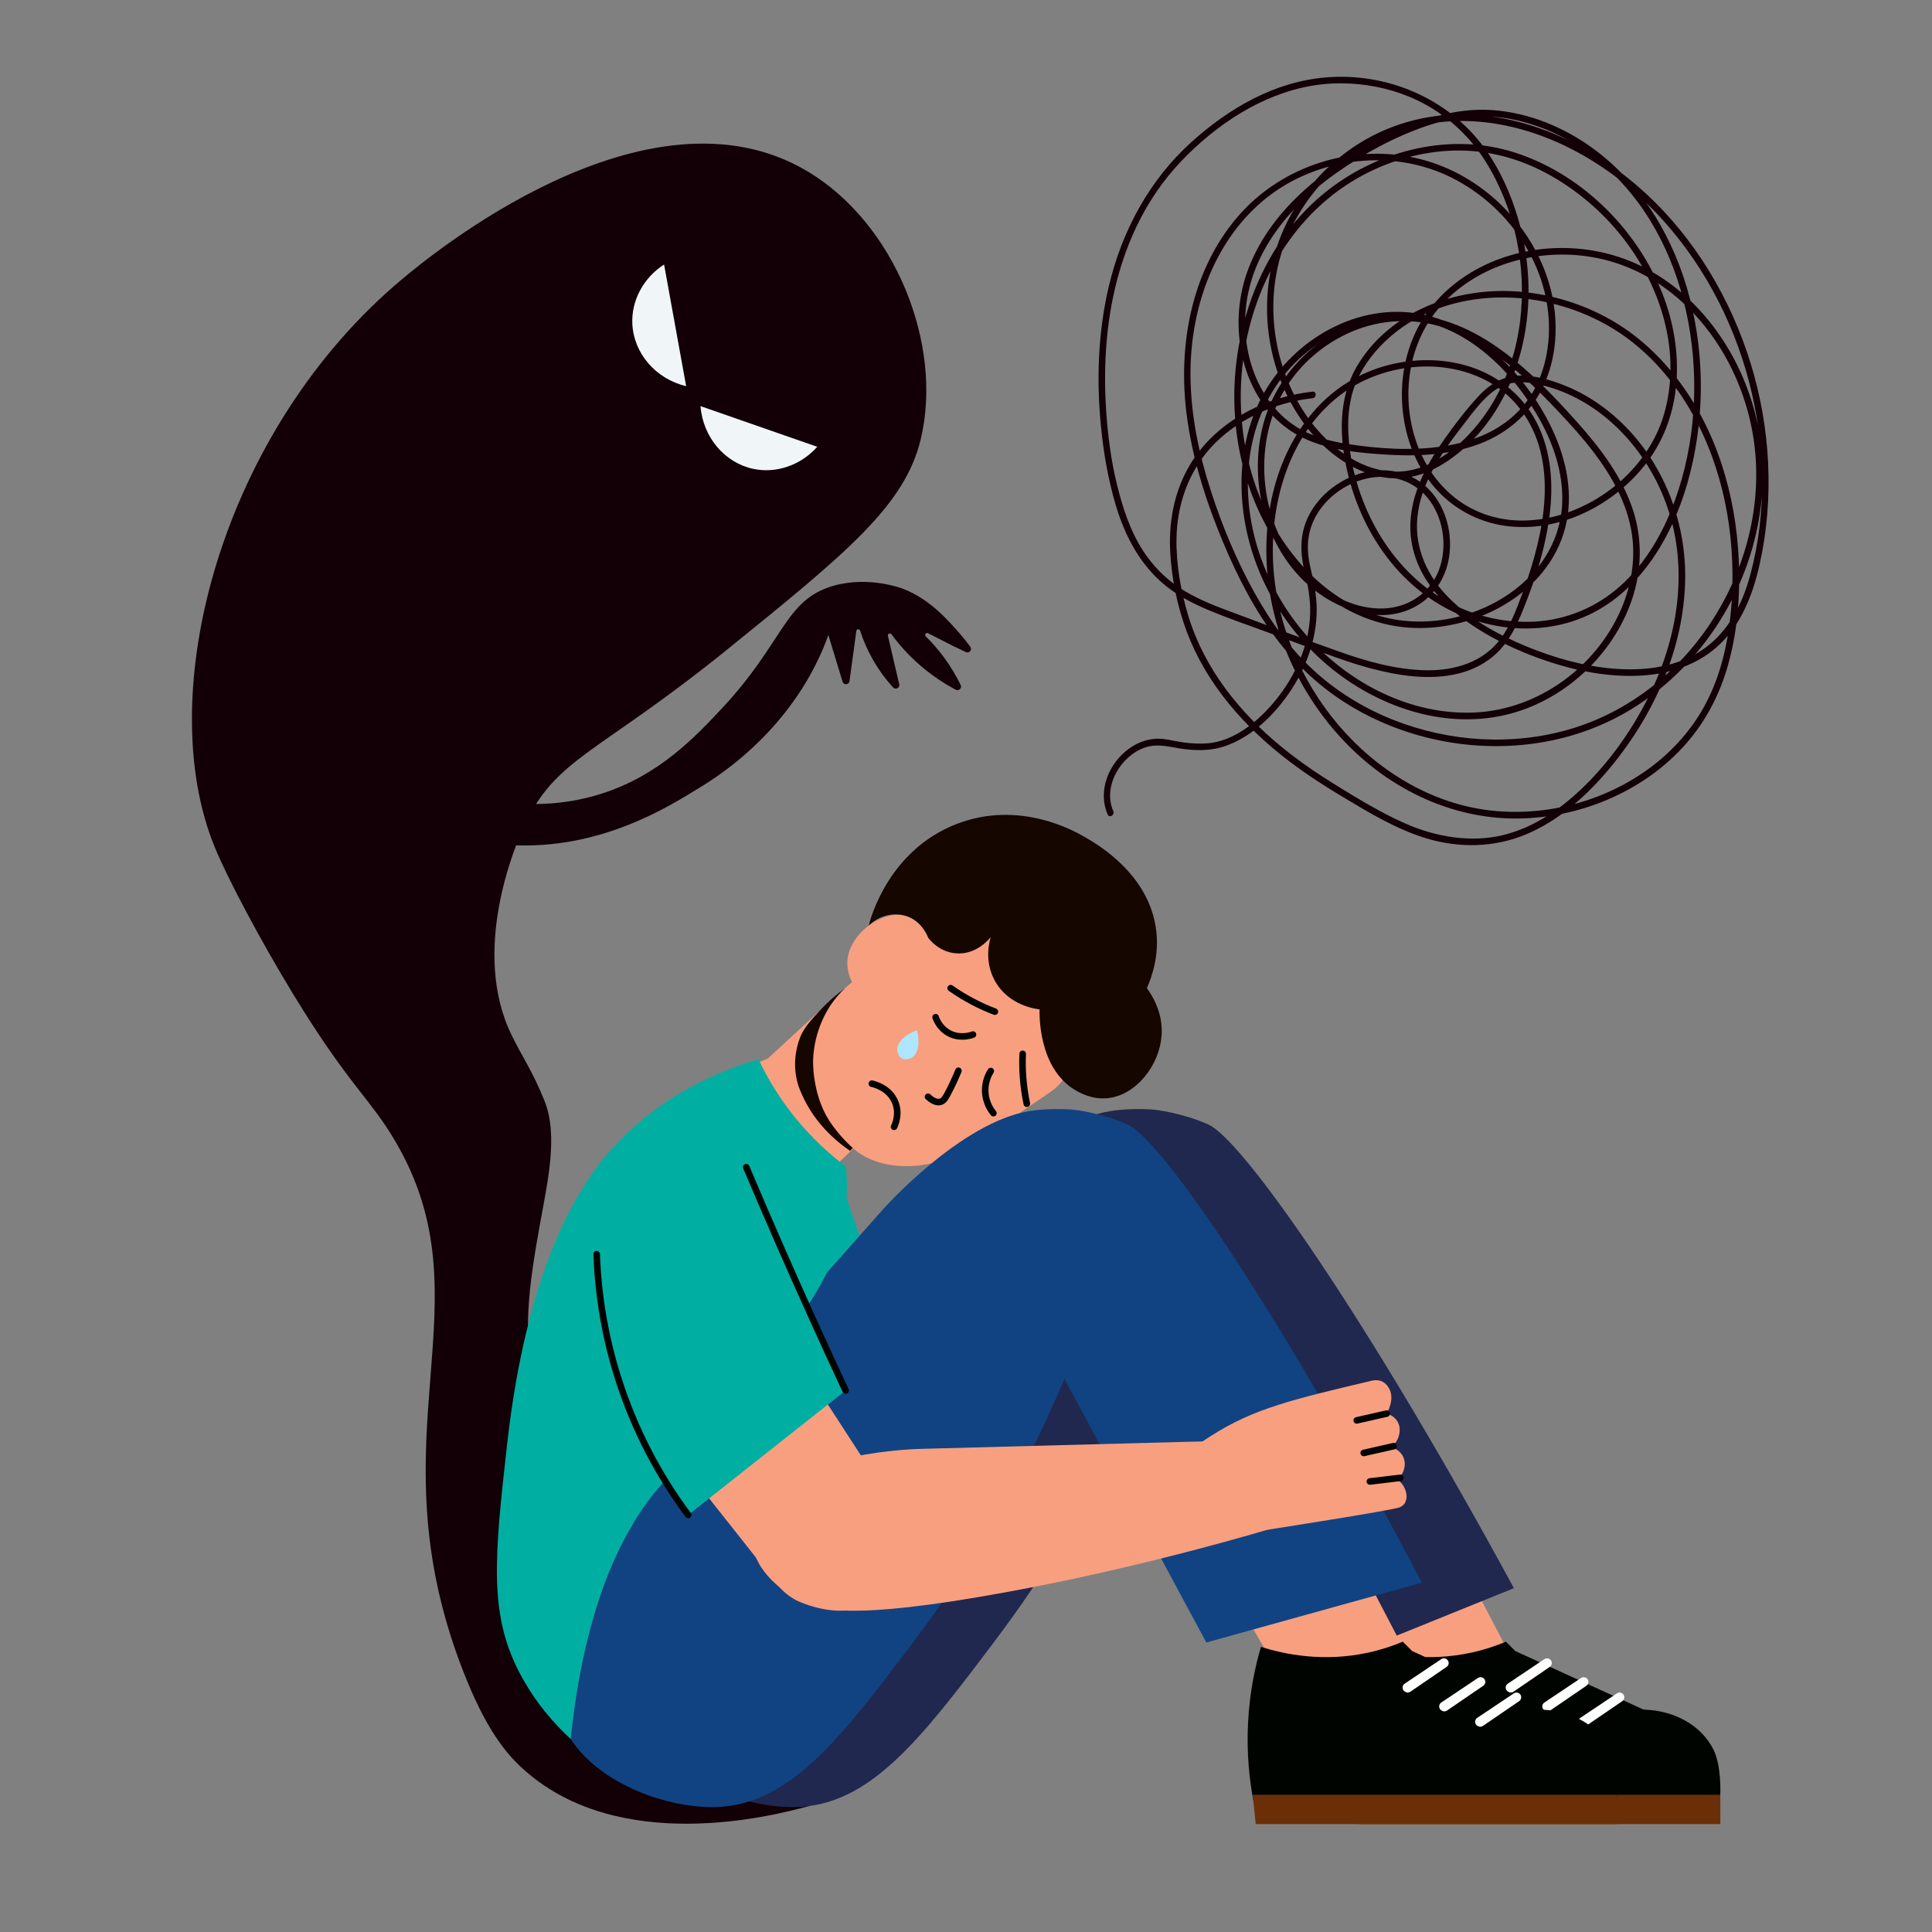
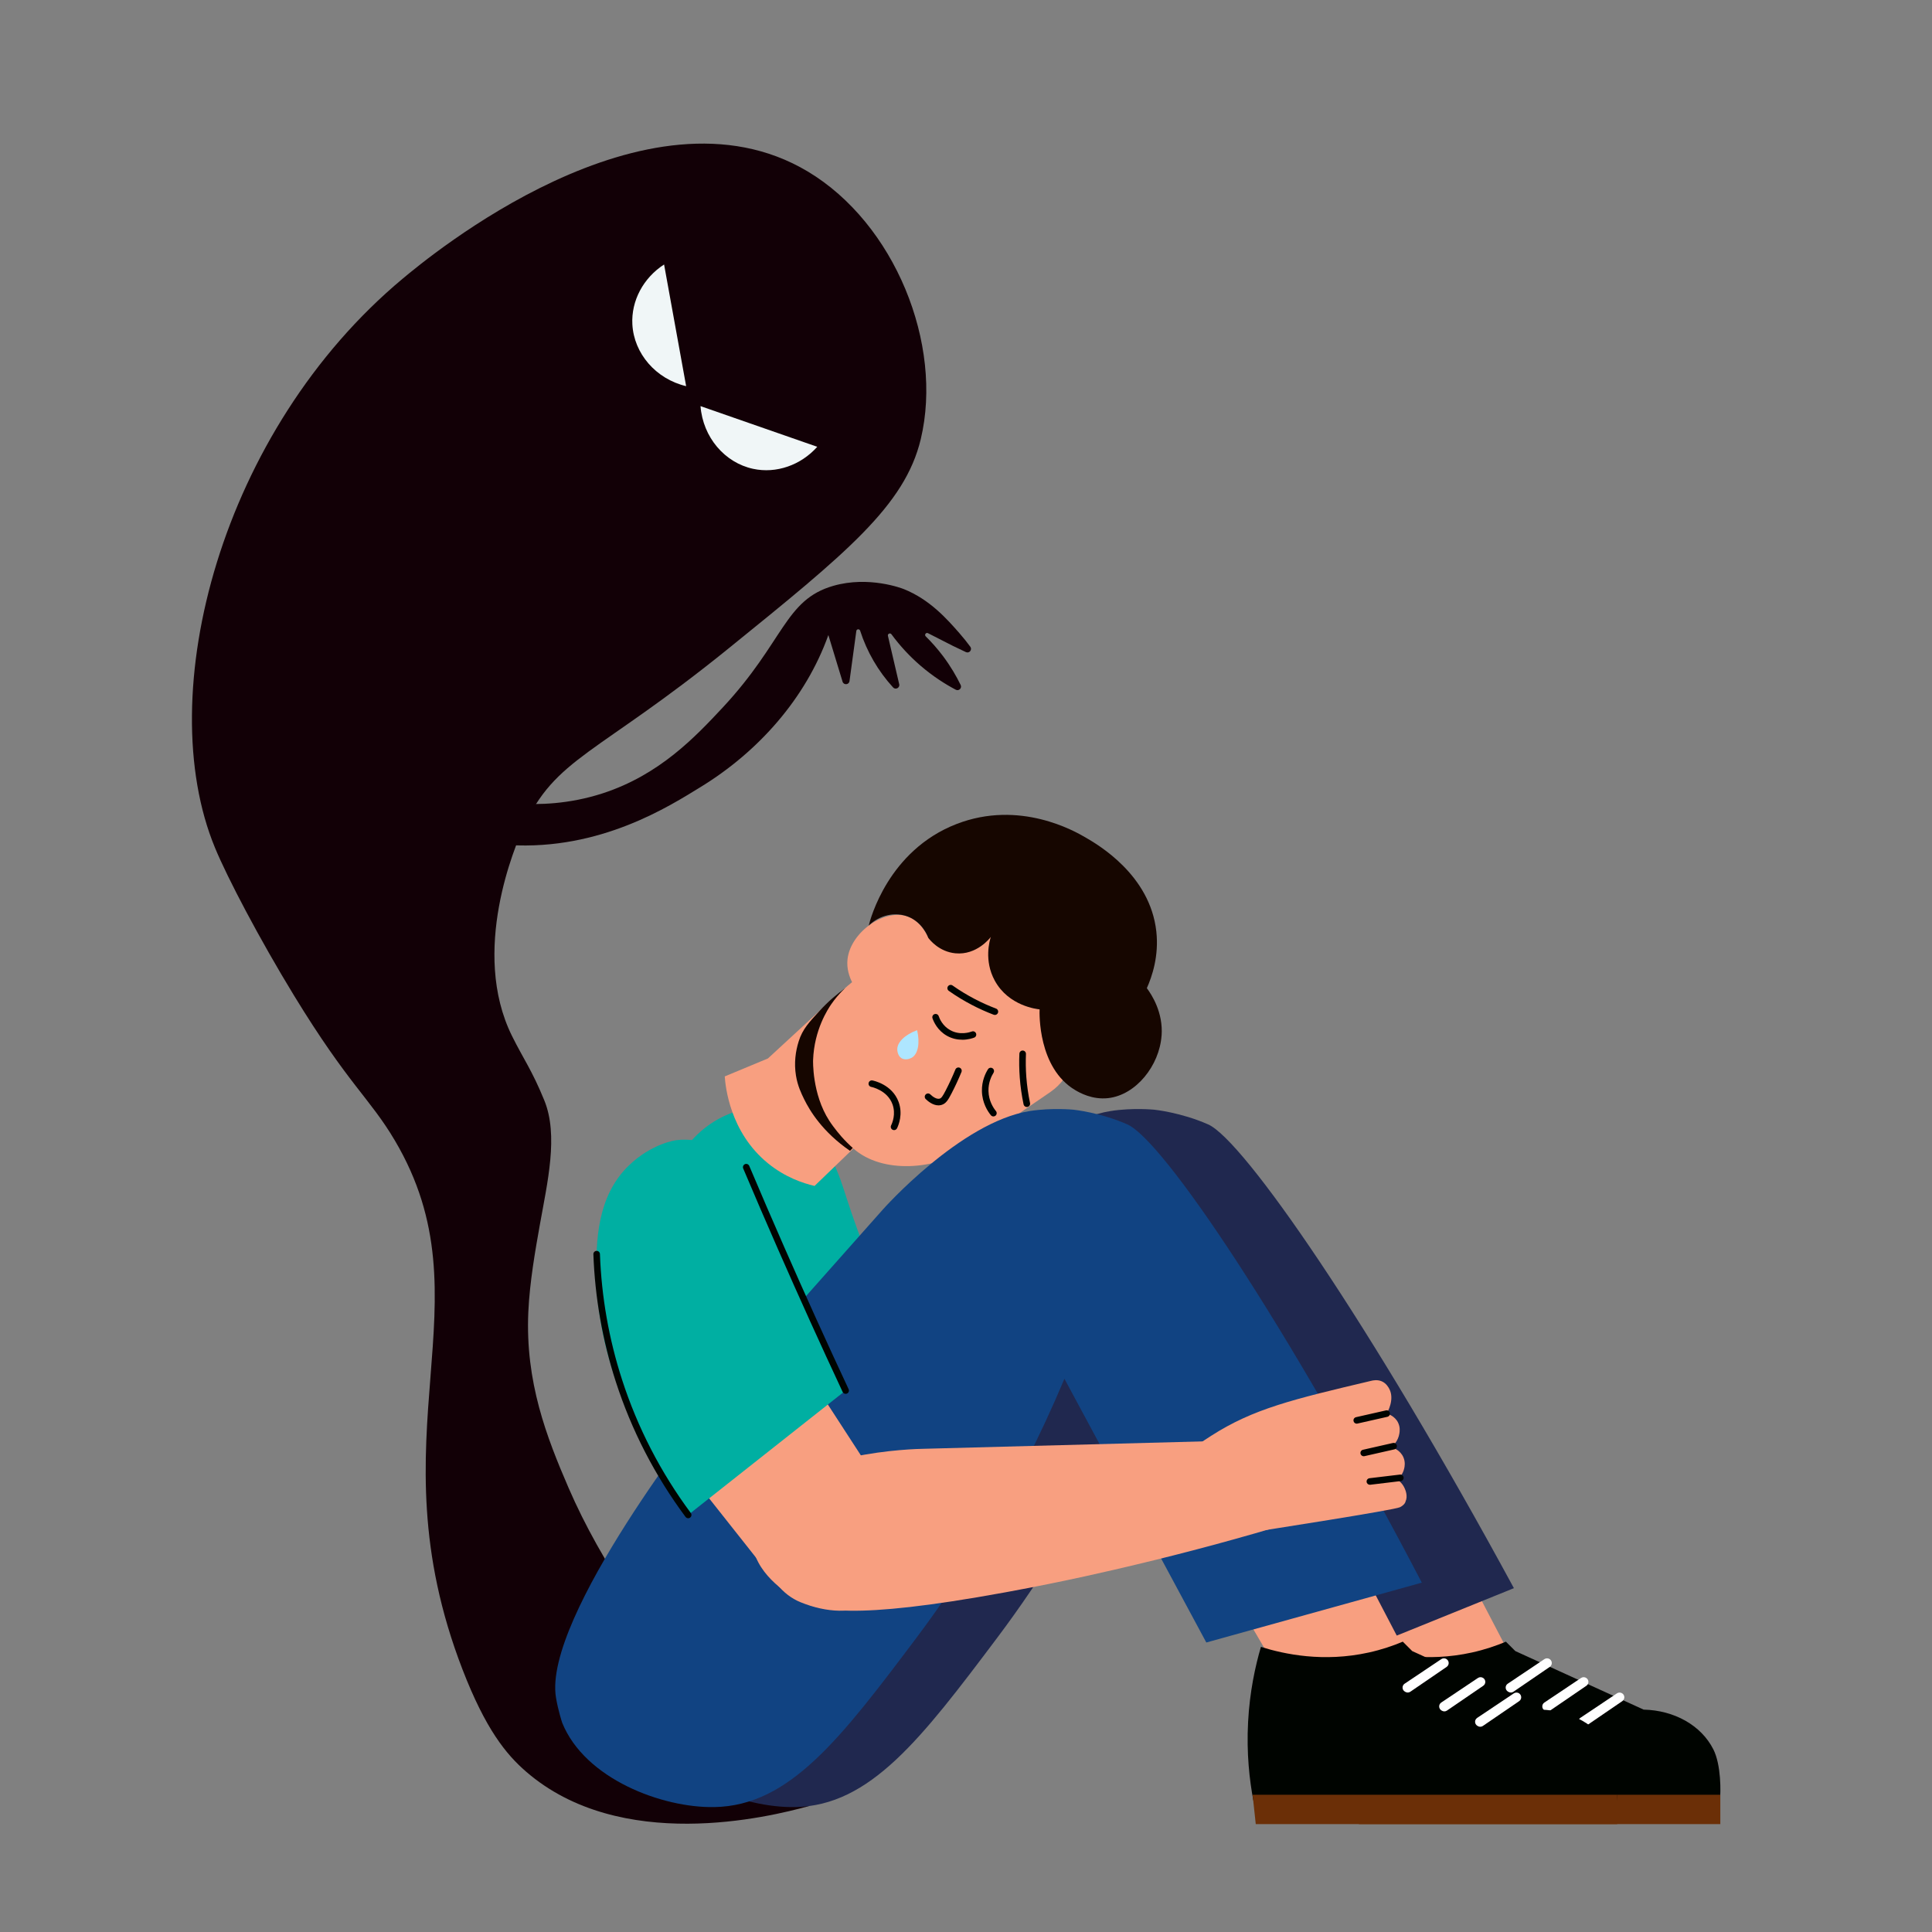
<svg xmlns="http://www.w3.org/2000/svg" width="500" zoomAndPan="magnify" viewBox="0 0 375 375" height="500" preserveAspectRatio="xMidYMid meet" version="1.0">
  <rect x="0" y="0" width="375" height="375" fill="#808080" stroke="none" />
  <defs>
    <clipPath id="2bef3e8ede">
-       <path d="M 213 14.008 L 344 14.008 L 344 165 L 213 165 Z M 213 14.008 " clip-rule="nonzero" />
-     </clipPath>
+       </clipPath>
  </defs>
  <path fill="#120006" d="M 102.074 343.84 C 120.41 359.773 149.23 352.711 157.031 350.555 C 150.926 344.883 123.27 318.652 110.348 288.766 C 106.105 278.941 101.934 268.254 102.547 254.637 C 102.812 248.82 103.918 242.594 104.781 237.746 C 106.246 229.508 108.438 220.395 105.645 213.57 C 103.254 207.715 101.641 205.633 99.391 201.102 C 91.207 184.621 100.074 164.012 101.574 160.695 C 107.785 146.965 115.73 146.645 141.34 125.918 C 164.199 107.414 175.629 98.164 178.719 85.242 C 183.121 66.797 173.676 43.367 156.758 33.27 C 125.5 14.609 83.047 50.012 78.18 54.074 C 42.902 83.488 29.398 134.711 41.723 164.531 C 44.117 170.34 50.332 182.191 57.074 193.238 C 67.684 210.602 71.777 213.141 76.633 221.355 C 95.273 252.875 72.055 278.176 89.773 324.047 C 94.25 335.633 98.234 340.508 102.074 343.84 Z M 102.074 343.84 " fill-opacity="1" fill-rule="nonzero" />
  <path fill="#120006" d="M 100.496 155.965 C 104.398 156.219 110.348 156.141 117.004 153.977 C 128.012 150.391 134.965 143.027 140.27 137.34 C 152.23 124.508 152.32 116.41 161.754 113.707 C 168.648 111.73 175.07 114.199 175.434 114.344 C 180.504 116.375 183.879 120.227 186.23 122.91 C 187.043 123.84 187.746 124.727 188.336 125.531 C 188.762 126.113 188.137 126.879 187.48 126.57 L 184.961 125.367 L 180.125 122.902 C 179.734 122.703 179.371 123.207 179.684 123.52 C 180.777 124.59 181.926 125.871 183.055 127.371 C 184.539 129.355 185.645 131.273 186.465 132.957 C 186.754 133.562 186.109 134.191 185.516 133.875 C 183.484 132.801 181.086 131.289 178.645 129.184 C 176.555 127.379 174.664 125.34 173.031 123.113 C 172.785 122.773 172.25 123.016 172.348 123.426 C 173.078 126.555 173.809 129.68 174.535 132.805 C 174.699 133.496 173.832 133.957 173.352 133.434 C 170.457 130.281 168.262 126.492 166.953 122.418 C 166.828 122.027 166.266 122.07 166.211 122.477 C 165.77 125.723 165.328 128.961 164.887 132.203 C 164.785 132.938 163.758 133.023 163.539 132.309 L 160.785 123.262 C 156.379 135.59 147.164 145.918 136 152.754 C 130 156.43 116.59 165.086 98.773 164.02 C 93.066 163.68 88.477 162.445 85.547 161.477 C 86.344 161.043 87.586 160.41 89.16 159.777 C 91.555 158.82 92.918 158.586 95.895 157.625 C 96.992 157.27 98.582 156.73 100.492 155.98 Z M 100.496 155.965 " fill-opacity="1" fill-rule="nonzero" />
  <path fill="#00afa2" d="M 155.469 218.422 C 161.188 222.066 162.934 228.266 164.293 232.457 C 166.727 239.98 170.645 250.395 177.344 263.961 C 167.156 272.008 156.969 280.059 146.785 288.105 C 141.301 280.605 129.137 262.184 128.977 241.352 C 128.93 235.176 129 226.312 135.301 220.254 C 139.77 215.957 144.469 215.367 144.469 215.367 C 149.648 214.715 153.809 217.363 155.469 218.422 Z M 155.469 218.422 " fill-opacity="1" fill-rule="nonzero" />
  <path fill="#f89f80" d="M 266.984 271.223 C 275.402 287.355 283.828 303.488 292.25 319.621 C 289.938 321.422 286.711 323.578 282.539 325.371 C 277.867 327.387 273.645 328.246 270.547 328.637 C 261.699 313.531 252.852 298.422 244 283.312 " fill-opacity="1" fill-rule="nonzero" />
  <path fill="#000400" d="M 294.121 320.469 C 293.512 319.863 292.902 319.25 292.293 318.645 C 290.375 319.457 288.172 320.203 285.699 320.75 C 276.883 322.699 269.277 321.078 264.762 319.656 C 263.66 323.406 262.582 328.355 262.266 334.223 C 261.941 340.332 262.547 345.551 263.293 349.492 L 333.832 349.492 C 334.016 347.883 334.09 342.574 332.562 339.555 C 330.199 334.871 324.961 331.969 319.027 331.836 L 294.117 320.469 Z M 294.121 320.469 " fill-opacity="1" fill-rule="nonzero" />
  <path fill="#ffffff" d="M 307.844 335.004 L 314.887 330.188 C 315.398 329.836 315.414 329.082 314.918 328.715 L 314.898 328.699 C 314.59 328.473 314.172 328.465 313.855 328.676 C 311.477 330.266 309.105 331.855 306.73 333.445 C 306.176 333.816 306.199 334.637 306.766 334.977 L 306.863 335.035 C 307.172 335.219 307.551 335.203 307.844 335.004 Z M 307.844 335.004 " fill-opacity="1" fill-rule="nonzero" />
  <path fill="#ffffff" d="M 300.875 332.02 L 307.918 327.203 C 308.43 326.852 308.445 326.098 307.945 325.73 L 307.93 325.715 C 307.621 325.488 307.203 325.48 306.887 325.691 C 304.508 327.281 302.137 328.871 299.762 330.461 C 299.207 330.832 299.23 331.652 299.797 331.992 L 299.895 332.051 C 300.203 332.234 300.582 332.219 300.875 332.02 Z M 300.875 332.02 " fill-opacity="1" fill-rule="nonzero" />
  <path fill="#ffffff" d="M 293.766 328.359 L 300.809 323.543 C 301.32 323.191 301.336 322.441 300.84 322.07 L 300.82 322.059 C 300.512 321.828 300.094 321.82 299.777 322.031 C 297.402 323.625 295.027 325.211 292.652 326.805 C 292.098 327.172 292.121 327.992 292.691 328.332 L 292.789 328.391 C 293.094 328.574 293.477 328.562 293.766 328.359 Z M 293.766 328.359 " fill-opacity="1" fill-rule="nonzero" />
  <path fill="#6b2f07" d="M 263.758 354.055 C 287.141 354.055 310.527 354.055 333.914 354.055 L 333.914 348.355 C 333.914 348.355 263.145 348.355 263.145 348.355 C 263.352 350.258 263.555 352.152 263.758 354.055 Z M 263.758 354.055 " fill-opacity="1" fill-rule="nonzero" />
  <path fill="#f89f80" d="M 165.637 222.926 C 163.125 225.344 160.617 227.77 158.105 230.188 C 155.859 229.668 152.387 228.512 149.043 225.781 C 141.648 219.746 140.809 210.844 140.672 208.93 C 143.465 207.766 146.262 206.609 149.055 205.445 C 153.516 201.332 157.973 197.223 162.434 193.109 C 163.504 203.047 164.566 212.988 165.637 222.926 Z M 165.637 222.926 " fill-opacity="1" fill-rule="nonzero" />
  <path fill="#160600" d="M 163.973 191.855 C 162.621 194.562 158.41 203.812 161.688 214.25 C 162.777 217.711 164.414 220.434 165.91 222.426 C 165.383 222.969 165.516 222.832 164.984 223.375 C 159.656 219.711 157.195 215.621 156.082 213.352 C 155.512 212.18 154.824 210.77 154.5 208.789 C 154.09 206.293 154.434 204.02 155.016 202.152 C 155.766 199.727 157.152 198.312 159.043 196.246 C 160.82 194.293 162.574 192.867 163.973 191.859 Z M 163.973 191.855 " fill-opacity="1" fill-rule="nonzero" />
  <path fill="#f89f80" d="M 207.645 198.848 C 209.695 203.551 208.121 209.055 203.887 211.953 C 198.562 215.598 193.238 219.246 187.914 222.891 C 181.625 227.039 171.277 227.922 165.641 222.926 C 164.816 222.195 164.031 221.41 163.293 220.578 C 163.293 220.578 161.941 219.047 160.957 217.523 C 157.582 212.297 157.82 205.766 157.82 205.766 C 158.031 199.863 160.711 195.84 161.383 194.867 C 162.773 192.875 164.281 191.5 165.387 190.637 C 164.883 189.629 164.293 188.035 164.504 186.172 C 165.098 180.926 171.746 176.199 176.332 177.953 C 176.965 178.195 178.848 179.059 180.195 182.055 C 181.953 181.219 185.539 179.832 189.988 180.391 C 199.199 181.555 203.723 189.996 204.188 190.898 C 205.34 193.547 206.5 196.195 207.652 198.848 Z M 207.645 198.848 " fill-opacity="1" fill-rule="nonzero" />
  <path fill="#000400" d="M 182.156 214.551 C 181.059 214.551 180.09 213.73 179.684 213.332 C 179.434 213.086 179.43 212.684 179.676 212.434 C 179.922 212.18 180.324 212.176 180.578 212.422 C 181.086 212.922 181.828 213.398 182.379 213.246 C 182.711 213.152 182.953 212.832 183.555 211.664 C 184.23 210.359 184.867 208.988 185.441 207.59 C 185.574 207.266 185.945 207.109 186.273 207.242 C 186.598 207.375 186.75 207.746 186.621 208.074 C 186.031 209.508 185.379 210.914 184.684 212.25 C 184.051 213.465 183.625 214.223 182.719 214.473 C 182.527 214.523 182.344 214.551 182.156 214.551 Z M 182.156 214.551 " fill-opacity="1" fill-rule="nonzero" />
  <path fill="#000400" d="M 199.301 214.867 C 199.008 214.867 198.742 214.664 198.676 214.363 C 198.312 212.641 198.062 210.875 197.934 209.125 C 197.82 207.602 197.793 206.051 197.863 204.52 C 197.879 204.168 198.18 203.891 198.523 203.91 C 198.879 203.926 199.148 204.219 199.137 204.57 C 199.074 206.051 199.098 207.551 199.207 209.027 C 199.336 210.727 199.578 212.434 199.93 214.102 C 200 214.445 199.781 214.785 199.438 214.855 C 199.395 214.863 199.348 214.867 199.305 214.867 Z M 199.301 214.867 " fill-opacity="1" fill-rule="nonzero" />
  <path fill="#000400" d="M 192.82 216.699 C 192.637 216.699 192.453 216.617 192.328 216.465 C 191.699 215.695 190.645 214.07 190.59 211.793 C 190.543 209.797 191.301 208.273 191.766 207.543 C 191.949 207.246 192.344 207.156 192.641 207.344 C 192.941 207.527 193.027 207.926 192.844 208.223 C 192.461 208.832 191.824 210.102 191.863 211.762 C 191.906 213.664 192.789 215.016 193.312 215.66 C 193.535 215.93 193.496 216.332 193.223 216.555 C 193.105 216.652 192.965 216.699 192.82 216.699 Z M 192.82 216.699 " fill-opacity="1" fill-rule="nonzero" />
  <path fill="#000400" d="M 193.105 197 C 193.027 197 192.953 196.988 192.879 196.961 C 191.449 196.414 190.035 195.785 188.68 195.074 C 187.117 194.266 185.598 193.34 184.16 192.324 C 183.871 192.121 183.801 191.727 184.004 191.438 C 184.211 191.148 184.605 191.078 184.895 191.285 C 186.285 192.266 187.758 193.16 189.27 193.945 C 190.578 194.629 191.949 195.238 193.336 195.766 C 193.66 195.891 193.828 196.258 193.703 196.59 C 193.605 196.844 193.363 197 193.109 197 Z M 193.105 197 " fill-opacity="1" fill-rule="nonzero" />
  <path fill="#000400" d="M 186.762 201.809 C 185.879 201.809 184.84 201.629 183.809 201.051 C 181.969 200.02 181.23 198.324 180.996 197.648 C 180.883 197.316 181.059 196.949 181.395 196.84 C 181.73 196.727 182.09 196.902 182.203 197.238 C 182.387 197.781 182.973 199.129 184.43 199.949 C 186.328 201.008 188.258 200.355 188.629 200.215 C 188.953 200.086 189.324 200.254 189.449 200.582 C 189.578 200.906 189.414 201.277 189.086 201.402 C 188.824 201.504 187.926 201.816 186.762 201.816 Z M 186.762 201.809 " fill-opacity="1" fill-rule="nonzero" />
  <path fill="#000400" d="M 173.539 219.352 C 173.445 219.352 173.348 219.332 173.258 219.289 C 172.945 219.137 172.812 218.754 172.965 218.434 C 173.203 217.949 173.922 216.223 173.223 214.32 C 172.211 211.57 169.133 210.973 169.105 210.969 C 168.762 210.902 168.531 210.574 168.594 210.227 C 168.66 209.875 168.988 209.652 169.336 209.715 C 169.496 209.746 173.16 210.457 174.418 213.883 C 175.293 216.262 174.406 218.402 174.113 219 C 174.004 219.223 173.777 219.355 173.539 219.355 Z M 173.539 219.352 " fill-opacity="1" fill-rule="nonzero" />
  <path fill="#160600" d="M 225.457 201.031 C 225.035 206.832 220.504 212.535 215.098 213.145 C 211.996 213.492 209.551 212.09 208.723 211.602 C 201.438 207.301 201.754 196.621 201.785 195.918 C 201.324 195.875 195.777 195.285 193.078 190.328 C 190.953 186.426 192.086 182.578 192.316 181.859 C 192.184 182.039 189.586 185.441 185.43 185.035 C 182.289 184.727 180.5 182.457 180.191 182.055 C 180.016 181.59 179.02 179.051 176.328 177.953 C 173.789 176.922 170.754 177.59 168.621 179.652 C 168.93 178.383 172.438 165.066 185.652 159.945 C 197.934 155.18 208.633 161.355 210.625 162.508 C 213.07 163.922 223.219 169.777 224.441 180.785 C 224.973 185.594 223.598 189.566 222.602 191.801 C 223.547 193.078 225.797 196.508 225.465 201.031 Z M 225.457 201.031 " fill-opacity="1" fill-rule="nonzero" />
  <path fill="#20284f" d="M 124.805 334.395 C 124.805 334.395 124.016 332.023 123.594 329.52 C 120.977 313.875 152.918 273.57 152.918 273.57 C 155.637 270.141 166.109 258.344 187.047 234.754 C 187.047 234.754 202.117 217.777 215.562 215.652 C 219.887 214.969 224.066 215.395 224.066 215.395 C 224.066 215.395 229.258 215.922 234.508 218.25 C 241.34 221.285 265.781 256.52 293.848 308.262 C 282.898 312.691 271.949 317.125 261 321.559 C 248.094 303.574 235.191 285.594 222.285 267.613 C 212.812 290.16 201.875 306.824 193.559 317.891 C 178.738 337.621 168.879 350.473 154.359 350.754 C 144.25 350.949 129.215 345.312 124.805 334.395 Z M 124.805 334.395 " fill-opacity="1" fill-rule="nonzero" />
  <path fill="#f89f80" d="M 246.969 271.223 C 255.387 287.355 263.812 303.488 272.234 319.621 C 269.926 321.422 266.695 323.578 262.523 325.371 C 257.855 327.387 253.629 328.246 250.531 328.637 C 241.684 313.531 232.836 298.422 223.984 283.312 " fill-opacity="1" fill-rule="nonzero" />
  <path fill="#000400" d="M 274.105 320.469 C 273.496 319.863 272.887 319.25 272.281 318.645 C 270.359 319.457 268.16 320.203 265.684 320.75 C 256.867 322.699 249.262 321.078 244.746 319.656 C 243.645 323.406 242.566 328.355 242.254 334.223 C 241.926 340.332 242.531 345.551 243.277 349.492 L 313.816 349.492 C 314 347.883 314.074 342.574 312.547 339.555 C 310.184 334.871 304.945 331.969 299.012 331.836 L 274.102 320.469 Z M 274.105 320.469 " fill-opacity="1" fill-rule="nonzero" />
  <path fill="#ffffff" d="M 287.828 335.004 L 294.871 330.188 C 295.383 329.836 295.398 329.082 294.902 328.715 L 294.883 328.699 C 294.574 328.473 294.156 328.465 293.84 328.676 C 291.465 330.266 289.09 331.855 286.715 333.445 C 286.16 333.816 286.184 334.637 286.754 334.977 L 286.848 335.035 C 287.156 335.219 287.539 335.203 287.828 335.004 Z M 287.828 335.004 " fill-opacity="1" fill-rule="nonzero" />
  <path fill="#ffffff" d="M 280.859 332.02 L 287.902 327.203 C 288.414 326.852 288.43 326.098 287.934 325.73 L 287.914 325.715 C 287.605 325.488 287.188 325.48 286.871 325.691 C 284.492 327.281 282.121 328.871 279.746 330.461 C 279.191 330.832 279.215 331.652 279.781 331.992 L 279.879 332.051 C 280.188 332.234 280.566 332.219 280.859 332.02 Z M 280.859 332.02 " fill-opacity="1" fill-rule="nonzero" />
  <path fill="#ffffff" d="M 273.754 328.359 L 280.793 323.543 C 281.309 323.191 281.32 322.441 280.824 322.07 L 280.805 322.059 C 280.496 321.828 280.082 321.82 279.762 322.031 C 277.387 323.625 275.012 325.211 272.637 326.805 C 272.086 327.172 272.105 327.992 272.676 328.332 L 272.773 328.391 C 273.078 328.574 273.461 328.562 273.754 328.359 Z M 273.754 328.359 " fill-opacity="1" fill-rule="nonzero" />
  <path fill="#6b2f07" d="M 243.742 354.055 C 267.129 354.055 290.512 354.055 313.898 354.055 L 313.898 348.355 C 313.898 348.355 243.129 348.355 243.129 348.355 C 243.336 350.258 243.539 352.152 243.742 354.055 Z M 243.742 354.055 " fill-opacity="1" fill-rule="nonzero" />
  <path fill="#114382" d="M 109.125 334.395 C 109.125 334.395 108.336 332.023 107.918 329.52 C 105.297 313.875 137.238 273.57 137.238 273.57 C 139.961 270.141 150.43 258.344 171.371 234.754 C 171.371 234.754 186.438 217.777 199.883 215.652 C 204.207 214.969 208.387 215.395 208.387 215.395 C 208.387 215.395 213.574 215.922 218.828 218.25 C 225.668 221.285 249.273 256.066 275.973 307.191 C 262.031 311.062 248.086 314.934 234.145 318.809 C 224.965 301.746 215.785 284.68 206.605 267.613 C 197.133 290.16 186.195 306.824 177.883 317.891 C 163.062 337.621 153.203 350.473 138.684 350.754 C 128.574 350.949 113.535 345.312 109.125 334.395 Z M 109.125 334.395 " fill-opacity="1" fill-rule="nonzero" />
-   <path fill="#00afa2" d="M 147.223 205.617 C 139.598 207.852 128.297 212.496 118.906 222.859 C 118.547 223.25 116.926 224.926 115.254 227.336 C 111.816 232.285 102.211 246.594 98.43 280.316 C 96 302.008 94.852 313.078 100.723 324.461 C 103.879 330.578 107.871 334.867 110.781 337.551 C 111.266 332.555 112.945 317.832 118.398 304.691 C 121.969 296.09 125.941 291.09 126.875 289.941 C 129.23 287.031 131.352 285.238 132.355 284.145 C 148.445 266.684 158.629 251.879 161.309 245.238 C 163.551 239.672 164.133 234.551 164.133 234.551 C 164.535 231.059 164.367 228.18 164.184 226.41 C 161.68 224.531 158.824 222.059 155.984 218.863 C 151.719 214.066 148.98 209.316 147.227 205.617 Z M 147.223 205.617 " fill-opacity="1" fill-rule="nonzero" />
  <path fill="#f89f80" d="M 146.113 300.184 C 145.477 296.57 147.133 293.738 147.816 292.57 C 154.137 281.766 177.559 281.23 179.406 281.207 C 201.703 280.613 224.008 280.02 246.305 279.43 C 248.246 284.652 250.188 289.875 252.129 295.098 C 240.594 298.621 229.91 301.453 220.324 303.73 C 216.297 304.691 207.145 306.875 195.113 309.074 C 164.891 314.594 158.59 312.605 154.773 310.438 C 153.625 309.789 147.156 306.121 146.113 300.184 Z M 146.113 300.184 " fill-opacity="1" fill-rule="nonzero" />
  <path fill="#f89f80" d="M 232.895 280.141 C 233.441 279.762 234.188 279.262 235.094 278.684 C 243.301 273.422 250.918 271.621 266.156 268.016 C 266.508 267.93 267.359 267.742 268.215 268.121 C 269.098 268.516 269.516 269.309 269.656 269.57 C 270.75 271.629 269.297 274.141 269.152 274.379 C 269.391 274.441 270.719 274.82 271.359 276.117 C 271.805 277.016 271.68 277.855 271.613 278.262 C 271.379 279.727 270.402 280.617 270.066 280.898 C 270.297 280.961 271.801 281.422 272.414 282.891 C 272.801 283.812 272.637 284.656 272.57 284.965 C 272.312 286.215 271.5 286.949 271.223 287.172 C 271.609 287.445 272.25 287.984 272.645 288.883 C 272.785 289.203 273.305 290.387 272.812 291.441 C 272.812 291.441 272.75 292.02 271.75 292.543 C 270.684 293.098 246.055 296.922 241.484 297.633 C 238.625 291.801 235.758 285.969 232.898 280.133 Z M 232.895 280.141 " fill-opacity="1" fill-rule="nonzero" />
  <path fill="#000400" d="M 263.34 276.332 C 263.047 276.332 262.789 276.133 262.723 275.836 C 262.645 275.492 262.859 275.152 263.203 275.074 L 269.012 273.758 C 269.355 273.68 269.695 273.895 269.77 274.238 C 269.848 274.582 269.637 274.922 269.293 275 L 263.484 276.312 C 263.438 276.328 263.391 276.332 263.344 276.332 Z M 263.34 276.332 " fill-opacity="1" fill-rule="nonzero" />
  <path fill="#000400" d="M 264.695 282.656 C 264.402 282.656 264.145 282.457 264.074 282.16 C 264 281.816 264.211 281.477 264.555 281.398 L 270.359 280.082 C 270.711 280.004 271.043 280.219 271.121 280.562 C 271.195 280.906 270.984 281.246 270.641 281.324 L 264.832 282.641 C 264.785 282.652 264.738 282.656 264.691 282.656 Z M 264.695 282.656 " fill-opacity="1" fill-rule="nonzero" />
  <path fill="#f89f80" d="M 148.984 254.59 C 155.371 264.43 161.762 274.27 168.148 284.109 C 177.191 294.41 175.461 306.953 169.293 311 C 165.75 313.32 160.434 313.051 155.375 310.988 C 153.602 310.262 152.062 309.059 150.875 307.559 C 141.734 296.004 132.586 284.441 123.445 272.887 " fill-opacity="1" fill-rule="nonzero" />
  <path fill="#000400" d="M 265.891 288.191 C 265.574 288.191 265.297 287.953 265.258 287.633 C 265.219 287.281 265.469 286.965 265.816 286.922 L 271.727 286.215 C 272.07 286.172 272.395 286.422 272.438 286.77 C 272.48 287.117 272.227 287.438 271.879 287.477 L 265.969 288.188 C 265.941 288.188 265.918 288.191 265.891 288.191 Z M 265.891 288.191 " fill-opacity="1" fill-rule="nonzero" />
  <path fill="#00afa2" d="M 142.25 224.363 C 147.973 228.012 149.719 234.207 151.074 238.398 C 153.512 245.926 157.43 256.336 164.125 269.902 C 153.941 277.953 143.754 286 133.566 294.051 C 128.086 286.547 115.922 268.125 115.762 247.297 C 115.715 241.121 115.785 232.258 122.082 226.199 C 126.551 221.898 131.25 221.309 131.25 221.309 C 136.434 220.66 140.594 223.309 142.25 224.363 Z M 142.25 224.363 " fill-opacity="1" fill-rule="nonzero" />
  <path fill="#000400" d="M 164.129 270.539 C 163.895 270.539 163.664 270.406 163.555 270.172 C 159.285 261.039 155.07 251.727 151.02 242.5 C 148.738 237.301 146.461 232.016 144.254 226.797 C 144.121 226.473 144.27 226.102 144.594 225.961 C 144.918 225.824 145.289 225.977 145.43 226.301 C 147.637 231.512 149.906 236.793 152.191 241.988 C 156.234 251.211 160.449 260.516 164.715 269.637 C 164.863 269.957 164.73 270.332 164.41 270.48 C 164.32 270.523 164.23 270.539 164.145 270.539 Z M 164.129 270.539 " fill-opacity="1" fill-rule="nonzero" />
  <path fill="#000400" d="M 133.574 294.688 C 133.379 294.688 133.188 294.598 133.059 294.426 C 127.125 286.434 122.566 277.598 119.52 268.164 C 116.941 260.18 115.477 251.863 115.176 243.449 C 115.16 243.098 115.438 242.805 115.789 242.793 C 116.145 242.785 116.434 243.055 116.449 243.406 C 116.746 251.703 118.188 259.902 120.734 267.777 C 123.742 277.078 128.234 285.793 134.086 293.676 C 134.293 293.961 134.238 294.355 133.953 294.566 C 133.84 294.652 133.707 294.695 133.578 294.695 Z M 133.574 294.688 " fill-opacity="1" fill-rule="nonzero" />
  <path fill="#f0f6f7" d="M 133.18 74.953 C 131.75 67.082 130.324 59.207 128.898 51.336 C 124.875 53.938 122.488 58.383 122.742 62.973 C 123.051 68.605 127.285 73.559 133.18 74.953 Z M 133.18 74.953 " fill-opacity="1" fill-rule="nonzero" />
  <path fill="#f0f6f7" d="M 135.969 78.828 C 143.523 81.457 151.078 84.09 158.629 86.723 C 155.438 90.297 150.672 91.965 146.184 91 C 140.668 89.82 136.434 84.867 135.969 78.828 Z M 135.969 78.828 " fill-opacity="1" fill-rule="nonzero" />
  <g clip-path="url(#2bef3e8ede)">
    <path fill="#120006" d="M 216.082 157.449 C 214 152.629 217.512 146.719 222.234 145.094 C 224.871 144.188 227.406 145.113 230.062 145.422 C 232.645 145.723 235.254 145.688 237.727 144.84 C 242.781 143.105 246.941 139.152 249.973 134.855 C 253.367 130.043 255.59 124.219 255.57 118.281 C 255.559 115.609 255.062 113.086 254.43 110.512 C 253.852 108.164 253.605 105.719 254.176 103.336 C 255.332 98.465 259.492 94.637 264.188 93.172 C 268.875 91.711 274.027 92.809 277.172 96.727 C 280.059 100.324 280.891 105.512 279.555 109.887 C 278.086 114.695 273.77 117.832 268.777 118.094 C 263.332 118.371 258.008 115.66 254.105 112.023 C 244.879 103.418 242.844 87.965 248.621 76.934 C 251.398 71.633 255.977 67.383 261.371 64.824 C 266.91 62.195 273.152 61.605 279.07 63.227 C 285.395 64.965 290.895 68.848 295.715 73.18 C 298.109 75.332 300.367 77.625 302.57 79.969 C 304.914 82.461 307.215 85.008 309.289 87.73 C 313.152 92.793 316.371 98.652 316.918 105.102 C 317.391 110.605 315.988 116.117 313.348 120.934 C 307.879 130.887 297.438 137.852 286.02 138.305 C 273.906 138.777 262.242 132.801 254.18 124 C 245.461 114.492 240.656 100.941 242.656 88.059 C 243.629 81.801 246.25 75.902 250.578 71.25 C 254.574 66.953 259.797 63.746 265.535 62.422 C 271.273 61.098 277.543 62.008 282.883 64.871 C 288.434 67.84 292.992 72.488 296.523 77.656 C 300.5 83.473 303.48 90.367 303.227 97.535 C 303.047 102.629 301.008 107.406 297.598 111.176 C 290.957 118.516 280.09 121.965 270.398 120.18 C 259.223 118.125 250.539 109.23 245.785 99.309 C 240.488 88.273 239.523 75.426 242.484 63.598 C 245.574 51.25 253.125 40.133 264.465 34.043 C 269.926 31.113 276.059 29.379 282.258 29.223 C 288.879 29.055 295.277 30.84 301.023 34.098 C 311.766 40.191 320.188 50.652 323.164 62.715 C 324.602 68.547 324.66 74.715 322.957 80.496 C 321.496 85.469 318.484 89.875 314.641 93.328 C 307.223 99.977 295.902 103.469 286.473 99.113 C 277.039 94.758 272.594 84.012 273.477 74.043 C 273.926 68.949 275.805 63.965 279.086 60.02 C 282.621 55.766 287.441 52.73 292.684 51.047 C 297.961 49.359 303.664 48.969 309.121 49.918 C 314.797 50.906 320.098 53.387 324.594 56.988 C 333.949 64.484 339.676 76.168 340.707 88.043 C 341.715 99.648 338.359 111.387 331.945 121.047 C 325.496 130.754 315.895 138.273 304.664 141.551 C 293.504 144.801 281.32 144.012 270.535 139.766 C 265.121 137.637 260.035 134.59 255.668 130.734 C 250.684 126.332 246.746 120.898 243.531 115.109 C 240.027 108.809 237.215 102.062 235.004 95.207 C 232.707 88.098 231.172 80.703 231.074 73.211 C 230.91 60.578 235.246 47.312 245.129 38.98 C 254.832 30.801 269.27 28.723 280.824 34.035 C 291.613 38.996 299.828 49.84 300.598 61.836 C 300.977 67.828 299.543 74.176 295.598 78.84 C 291.648 83.504 286.004 85.738 280.172 86.617 C 273.988 87.547 267.496 87.125 261.344 86.141 C 257.977 85.602 254.617 84.711 251.695 82.891 C 249.504 81.523 247.621 79.68 246.141 77.566 C 243.145 73.277 241.719 68.012 241.676 62.812 C 241.629 57.145 243.336 51.773 246.301 46.973 C 249.574 41.676 254.176 37.281 259.223 33.691 C 264.633 29.848 270.703 26.539 277 24.41 C 280.387 23.27 283.902 22.555 287.484 22.555 C 291.066 22.555 294.488 23.191 297.824 24.301 C 303.824 26.301 309.258 29.863 313.703 34.344 C 321.746 42.465 326.352 53.441 328.059 64.633 C 329.816 76.102 328.707 88.305 324.344 99.098 C 322.133 104.574 318.934 109.766 314.512 113.73 C 309.93 117.848 304.125 120.281 297.969 120.648 C 291.645 121.023 285.238 119.375 279.816 116.109 C 274.402 112.852 270.062 107.98 267.023 102.473 C 263.922 96.855 262 90.402 261.707 83.98 C 261.543 80.355 262.008 76.699 263.578 73.398 C 264.992 70.418 267.094 67.82 269.543 65.625 C 278.094 57.953 290.473 56.242 301.359 58.926 C 306.895 60.289 312.188 62.766 316.68 66.277 C 321.438 69.996 325.344 74.773 328.324 80.004 C 334.473 90.785 336.828 103.539 336.168 115.859 C 335.785 123.004 334.426 130.27 331.047 136.645 C 328.484 141.477 324.773 145.668 320.395 148.934 C 311.578 155.5 300.215 158.555 289.293 157.312 C 277.777 156 267.328 149.555 259.879 140.836 C 252.293 131.957 247.562 120.512 247.09 108.812 C 246.621 97.109 250.367 84.289 259.93 76.844 C 267.977 70.574 280.211 69.113 289.188 74.242 C 294.145 77.074 297.52 81.891 298.945 87.387 C 300.508 93.402 299.84 99.809 298.406 105.781 C 297.656 108.918 296.672 111.996 295.551 115.016 C 294.387 118.145 293.211 121.438 291.176 124.117 C 287.77 128.594 282.281 130.172 276.863 130.098 C 271.094 130.012 265.402 128.418 260 126.5 C 252.754 123.93 245.535 121.227 238.332 118.531 C 235.07 117.312 231.816 115.984 228.898 114.055 C 226.195 112.27 223.883 109.918 222.082 107.227 C 219.426 103.258 217.953 98.719 216.82 94.121 C 215.645 89.359 215.012 84.438 214.695 79.547 C 214.113 70.57 214.75 61.434 217.258 52.773 C 218.684 47.848 220.727 43.109 223.457 38.766 C 226.191 34.426 229.469 30.777 233.254 27.477 C 240.793 20.902 250.184 16.105 260.383 16.172 C 264.914 16.203 269.453 17.074 273.641 18.82 C 279.797 21.379 284.977 25.867 288.469 31.531 C 294.07 40.613 296.34 51.73 295.055 62.297 C 294.383 67.809 292.668 73.23 289.84 78.016 C 286.871 83.047 282.473 87.781 277.082 90.211 C 274.113 91.555 270.836 91.91 267.656 91.176 C 264.512 90.449 261.605 88.828 259.133 86.781 C 254.211 82.719 250.766 76.977 248.879 70.926 C 246.973 64.824 246.605 58.223 247.973 51.965 C 249.262 46.074 252.105 40.59 256.078 36.059 C 259.969 31.633 264.887 28.074 270.383 25.93 C 276.117 23.695 282.348 23.047 288.445 23.758 C 300.957 25.219 312.594 32.098 321.23 41.066 C 330.027 50.207 336.238 61.75 339.461 73.992 C 342.66 86.156 343.02 99.355 339.738 111.547 C 338.086 117.699 335.023 123.523 329.359 126.812 C 324.469 129.652 318.637 130.242 313.094 129.777 C 307.27 129.289 301.535 127.648 296.148 125.414 C 290.805 123.203 285.539 120.301 281.395 116.211 C 277.18 112.051 274.562 106.602 275.094 100.59 C 275.688 93.855 279.781 87.891 283.832 82.711 C 285.762 80.242 287.727 77.363 290.367 75.594 C 293.367 73.582 296.941 74.082 300.238 75 C 305.75 76.531 310.688 79.691 314.66 83.777 C 318.699 87.926 321.77 93.008 323.648 98.477 C 325.688 104.391 326.215 110.691 325.535 116.891 C 324.801 123.594 322.637 130.117 319.555 136.102 C 316.48 142.062 312.504 147.645 307.742 152.375 C 303.281 156.801 297.898 160.598 291.715 162.102 C 285.531 163.602 278.668 162.461 272.742 159.832 C 268.031 157.746 263.574 155.031 259.195 152.324 C 255.582 150.094 252.074 147.691 248.789 145.004 C 240.613 138.32 233.781 129.812 230.664 119.594 C 229.203 114.797 228.285 109.594 228.355 104.574 C 228.445 98.109 230.582 91.816 234.938 86.973 C 239.969 81.383 247.469 78.105 254.77 77.293 C 255.574 77.207 255.582 75.934 254.77 76.02 C 245.988 76.992 237.352 81.176 232.125 88.453 C 228.254 93.855 226.785 100.473 227.133 107.039 C 227.41 112.266 228.5 117.668 230.336 122.566 C 234.172 132.812 241.57 141.145 250.172 147.707 C 253.492 150.238 257 152.512 260.582 154.652 C 265.742 157.742 270.996 160.941 276.781 162.703 C 283.176 164.652 290.07 164.535 296.254 161.926 C 302.312 159.371 307.441 154.934 311.695 149.996 C 320.723 139.516 327.016 125.984 327.094 111.98 C 327.16 99.762 321.848 87.547 312.234 79.848 C 309.973 78.031 307.5 76.484 304.848 75.312 C 301.961 74.035 298.758 73.012 295.582 72.902 C 292.047 72.773 289.254 74.422 286.922 76.961 C 284.57 79.516 282.418 82.336 280.41 85.168 C 276.496 90.684 273.098 97.223 273.848 104.199 C 274.477 110.055 277.871 115.008 282.281 118.742 C 286.691 122.477 292.43 125.43 298.078 127.539 C 303.754 129.656 309.793 131.102 315.871 131.191 C 321.582 131.277 327.469 130.035 332.094 126.523 C 337.516 122.406 340.117 115.965 341.551 109.5 C 344.402 96.656 343.66 83.074 339.797 70.523 C 335.949 58.035 328.98 46.277 319.312 37.422 C 309.848 28.75 297.422 22.453 284.402 22.215 C 278.102 22.102 271.832 23.512 266.25 26.441 C 260.859 29.266 256.18 33.406 252.664 38.363 C 245.07 49.062 243.926 63.172 249.098 75.156 C 251.695 81.176 255.93 86.742 261.645 90.098 C 264.406 91.719 267.535 92.785 270.754 92.844 C 274.191 92.902 277.488 91.719 280.359 89.887 C 290.414 83.477 295.711 71.625 296.555 60.039 C 296.984 54.168 296.336 48.199 294.691 42.551 C 293.254 37.598 291.047 32.676 287.969 28.512 C 280.926 18.973 269.023 14.023 257.297 15.031 C 247.402 15.875 238.688 20.926 231.418 27.426 C 223.121 34.844 217.746 44.836 215.211 55.613 C 213.137 64.438 212.805 73.645 213.684 82.648 C 214.184 87.809 215.062 92.938 216.527 97.914 C 218.203 103.605 220.945 109.031 225.449 113.012 C 228.098 115.352 231.219 117.012 234.461 118.371 C 237.988 119.859 241.621 121.105 245.211 122.426 C 249.184 123.887 253.156 125.352 257.129 126.812 C 260.039 127.883 262.961 128.91 265.957 129.707 C 271.492 131.176 277.562 132.129 283.211 130.703 C 285.848 130.039 288.316 128.789 290.324 126.949 C 292.844 124.645 294.32 121.574 295.582 118.457 C 298.078 112.309 300.125 105.895 300.859 99.273 C 301.547 93.051 300.914 86.52 297.723 81.016 C 294.957 76.246 290.504 72.828 285.27 71.16 C 280.129 69.523 274.484 69.539 269.293 70.91 C 263.82 72.352 258.969 75.355 255.223 79.586 C 246.961 88.91 244.574 102.242 246.352 114.293 C 248.121 126.273 254.164 137.633 262.969 145.926 C 271.613 154.074 283.008 159.094 294.973 158.867 C 306.34 158.648 317.77 154.086 325.781 145.949 C 330.16 141.504 333.273 136.082 335.102 130.121 C 337.203 123.27 337.801 115.918 337.496 108.785 C 336.953 96.156 333.191 83.363 325.367 73.293 C 321.602 68.434 316.934 64.305 311.48 61.43 C 306.238 58.668 300.418 57.008 294.504 56.578 C 282.645 55.719 269.77 60.371 263.457 70.969 C 259.676 77.316 259.934 84.875 261.594 91.848 C 263.086 98.129 265.914 104.117 269.988 109.141 C 274.094 114.207 279.488 118.121 285.68 120.227 C 291.867 122.332 298.703 122.633 304.941 120.688 C 317.055 116.898 324.234 105.301 327.551 93.688 C 330.848 82.117 330.984 69.512 327.98 57.867 C 325.047 46.512 318.852 35.895 309.309 28.887 C 303.629 24.719 296.844 21.906 289.785 21.379 C 282.207 20.812 275.035 23.398 268.367 26.762 C 257.195 32.406 246.098 40.953 241.926 53.234 C 238.527 63.234 240.75 76.094 249.391 82.816 C 254.754 86.988 261.883 87.75 268.441 88.203 C 274.664 88.633 281.18 88.406 287.078 86.191 C 292.875 84.016 297.555 79.82 299.957 74.07 C 302.375 68.285 302.488 61.625 300.848 55.625 C 297.59 43.73 287.645 33.898 275.676 30.883 C 262.852 27.648 248.746 32.082 240.164 42.148 C 231.219 52.641 228.617 67.043 230.324 80.43 C 231.301 88.082 233.512 95.516 236.352 102.668 C 239.035 109.43 242.184 116.078 246.355 122.059 C 250.066 127.371 254.586 132.016 259.969 135.645 C 264.965 139.016 270.574 141.496 276.406 143.02 C 288.066 146.066 300.77 145.32 311.762 140.254 C 322.75 135.195 331.586 125.945 336.812 115.098 C 342.07 104.168 343.695 91.562 340.547 79.785 C 337.379 67.941 329.582 56.984 318.391 51.562 C 308.055 46.555 295.066 47.023 285.246 53.059 C 280.535 55.957 276.617 60.152 274.414 65.258 C 272.316 70.109 271.672 75.508 272.395 80.734 C 273.113 85.957 275.168 90.863 278.605 94.781 C 282.066 98.719 286.875 101.309 292.062 102.051 C 302.625 103.559 313.43 98.035 319.719 89.68 C 327.035 79.965 326.852 66.789 322.25 55.945 C 317.137 43.887 306.617 33.668 294.074 29.625 C 281.711 25.641 267.891 29.027 257.789 36.887 C 247.242 45.094 241.281 58.016 239.887 71.121 C 238.594 83.328 241.328 96.117 248.359 106.273 C 251.684 111.07 255.965 115.234 261.082 118.086 C 265.844 120.738 271.129 122.082 276.586 121.883 C 286.68 121.52 297.266 116.246 302.039 107.047 C 308.363 94.867 301.625 80.445 293.047 71.25 C 288.664 66.555 283.137 62.684 276.82 61.184 C 270.895 59.781 264.703 60.695 259.242 63.309 C 253.793 65.91 249.098 70.148 245.926 75.285 C 242.379 81.031 240.852 87.898 240.98 94.609 C 241.234 107.914 247.648 120.691 257.793 129.211 C 267.148 137.062 279.957 141.586 292.133 138.785 C 303.395 136.199 313.082 127.258 316.773 116.34 C 318.645 110.801 318.812 104.816 317.035 99.227 C 314.914 92.586 310.605 86.934 306.004 81.809 C 297.441 72.266 286.711 61.379 273.004 61.027 C 260.336 60.699 248.699 69.867 245.312 81.93 C 241.895 94.098 246.07 108.793 256.938 115.82 C 261.48 118.762 267.359 120.457 272.652 118.648 C 277.512 116.988 280.664 112.801 281.32 107.762 C 281.93 103.062 280.457 97.902 276.957 94.605 C 273.156 91.027 267.578 90.461 262.824 92.309 C 258.059 94.164 253.938 98.242 252.879 103.359 C 252.375 105.805 252.594 108.297 253.176 110.703 C 253.848 113.469 254.367 116.145 254.301 119.016 C 254.156 125.191 251.422 131.246 247.543 135.977 C 244.277 139.957 239.52 143.977 234.137 144.297 C 232.73 144.383 231.285 144.305 229.887 144.125 C 228.492 143.949 227.223 143.613 225.879 143.445 C 223.496 143.145 221.086 143.898 219.16 145.293 C 215.223 148.148 212.992 153.445 215 158.09 C 215.324 158.84 216.422 158.191 216.098 157.449 Z M 216.082 157.449 " fill-opacity="1" fill-rule="nonzero" />
  </g>
  <path fill="#aee6ff" d="M 176.953 205.312 C 176.543 205.543 175.684 205.812 175.004 205.41 C 174.215 204.941 174.164 203.855 174.16 203.734 C 174.109 202.305 175.664 200.816 178.012 199.961 C 178.605 202.477 178.18 204.625 176.953 205.316 Z M 176.953 205.312 " fill-opacity="1" fill-rule="nonzero" />
</svg>